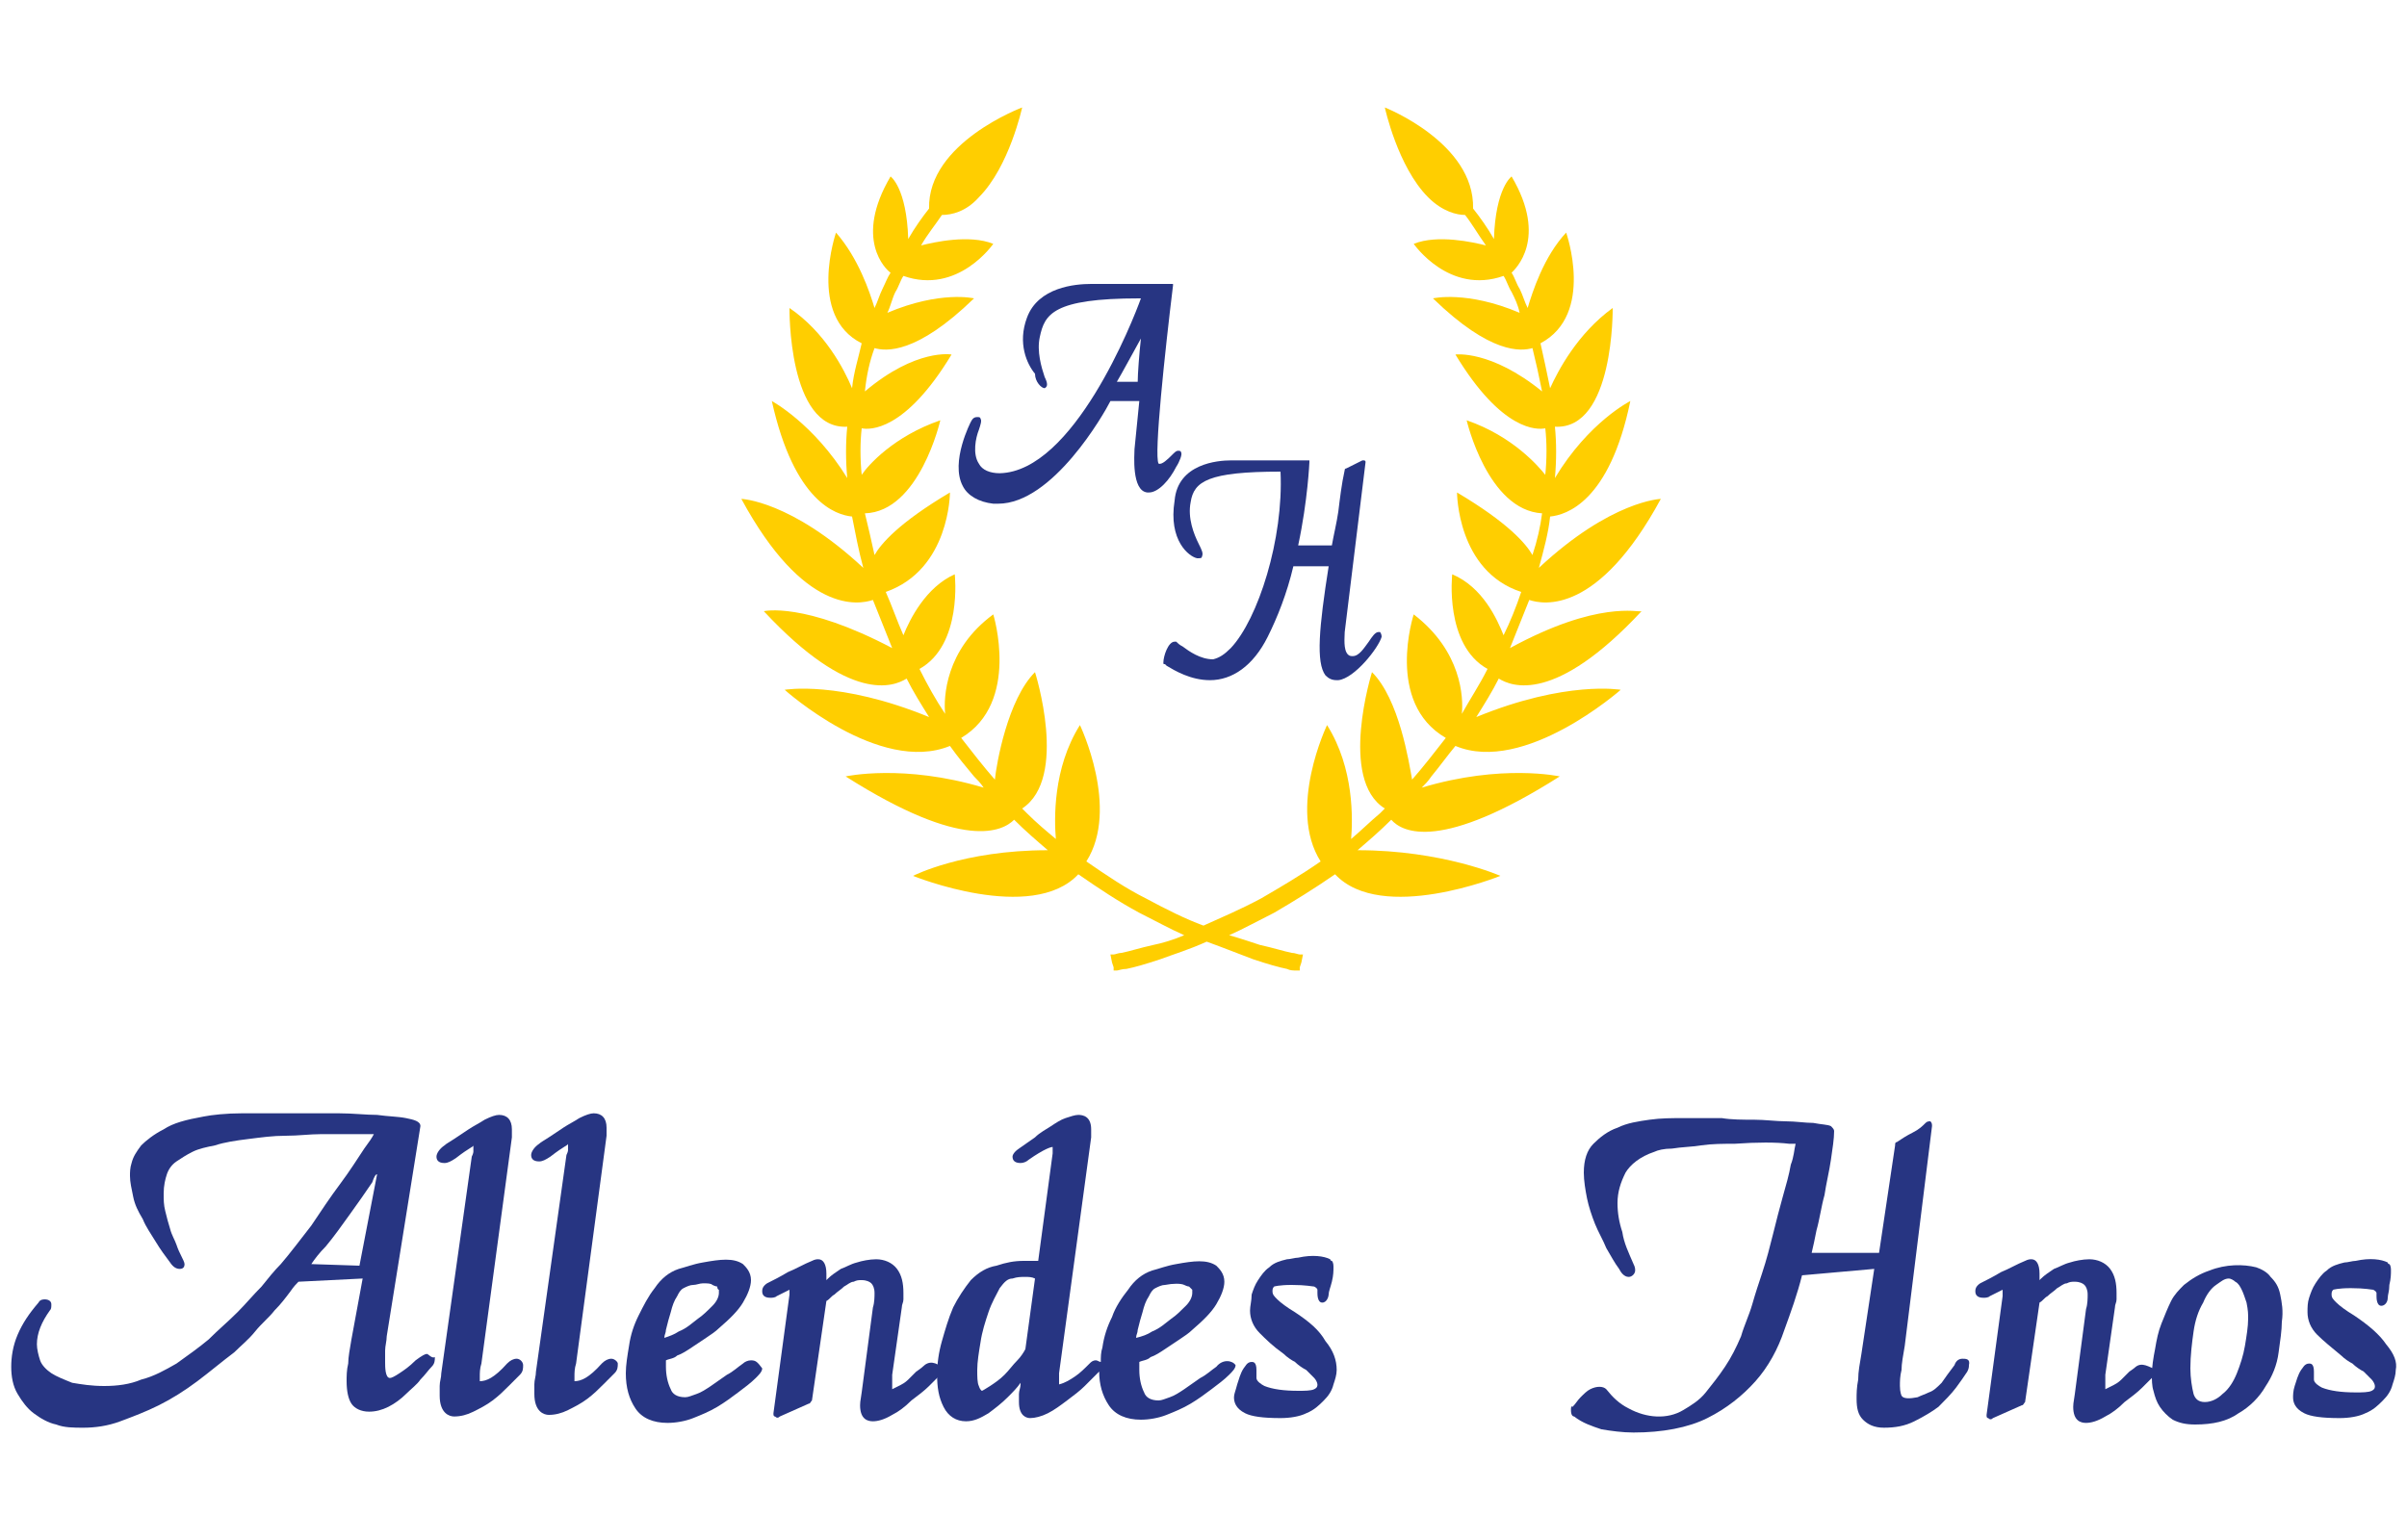
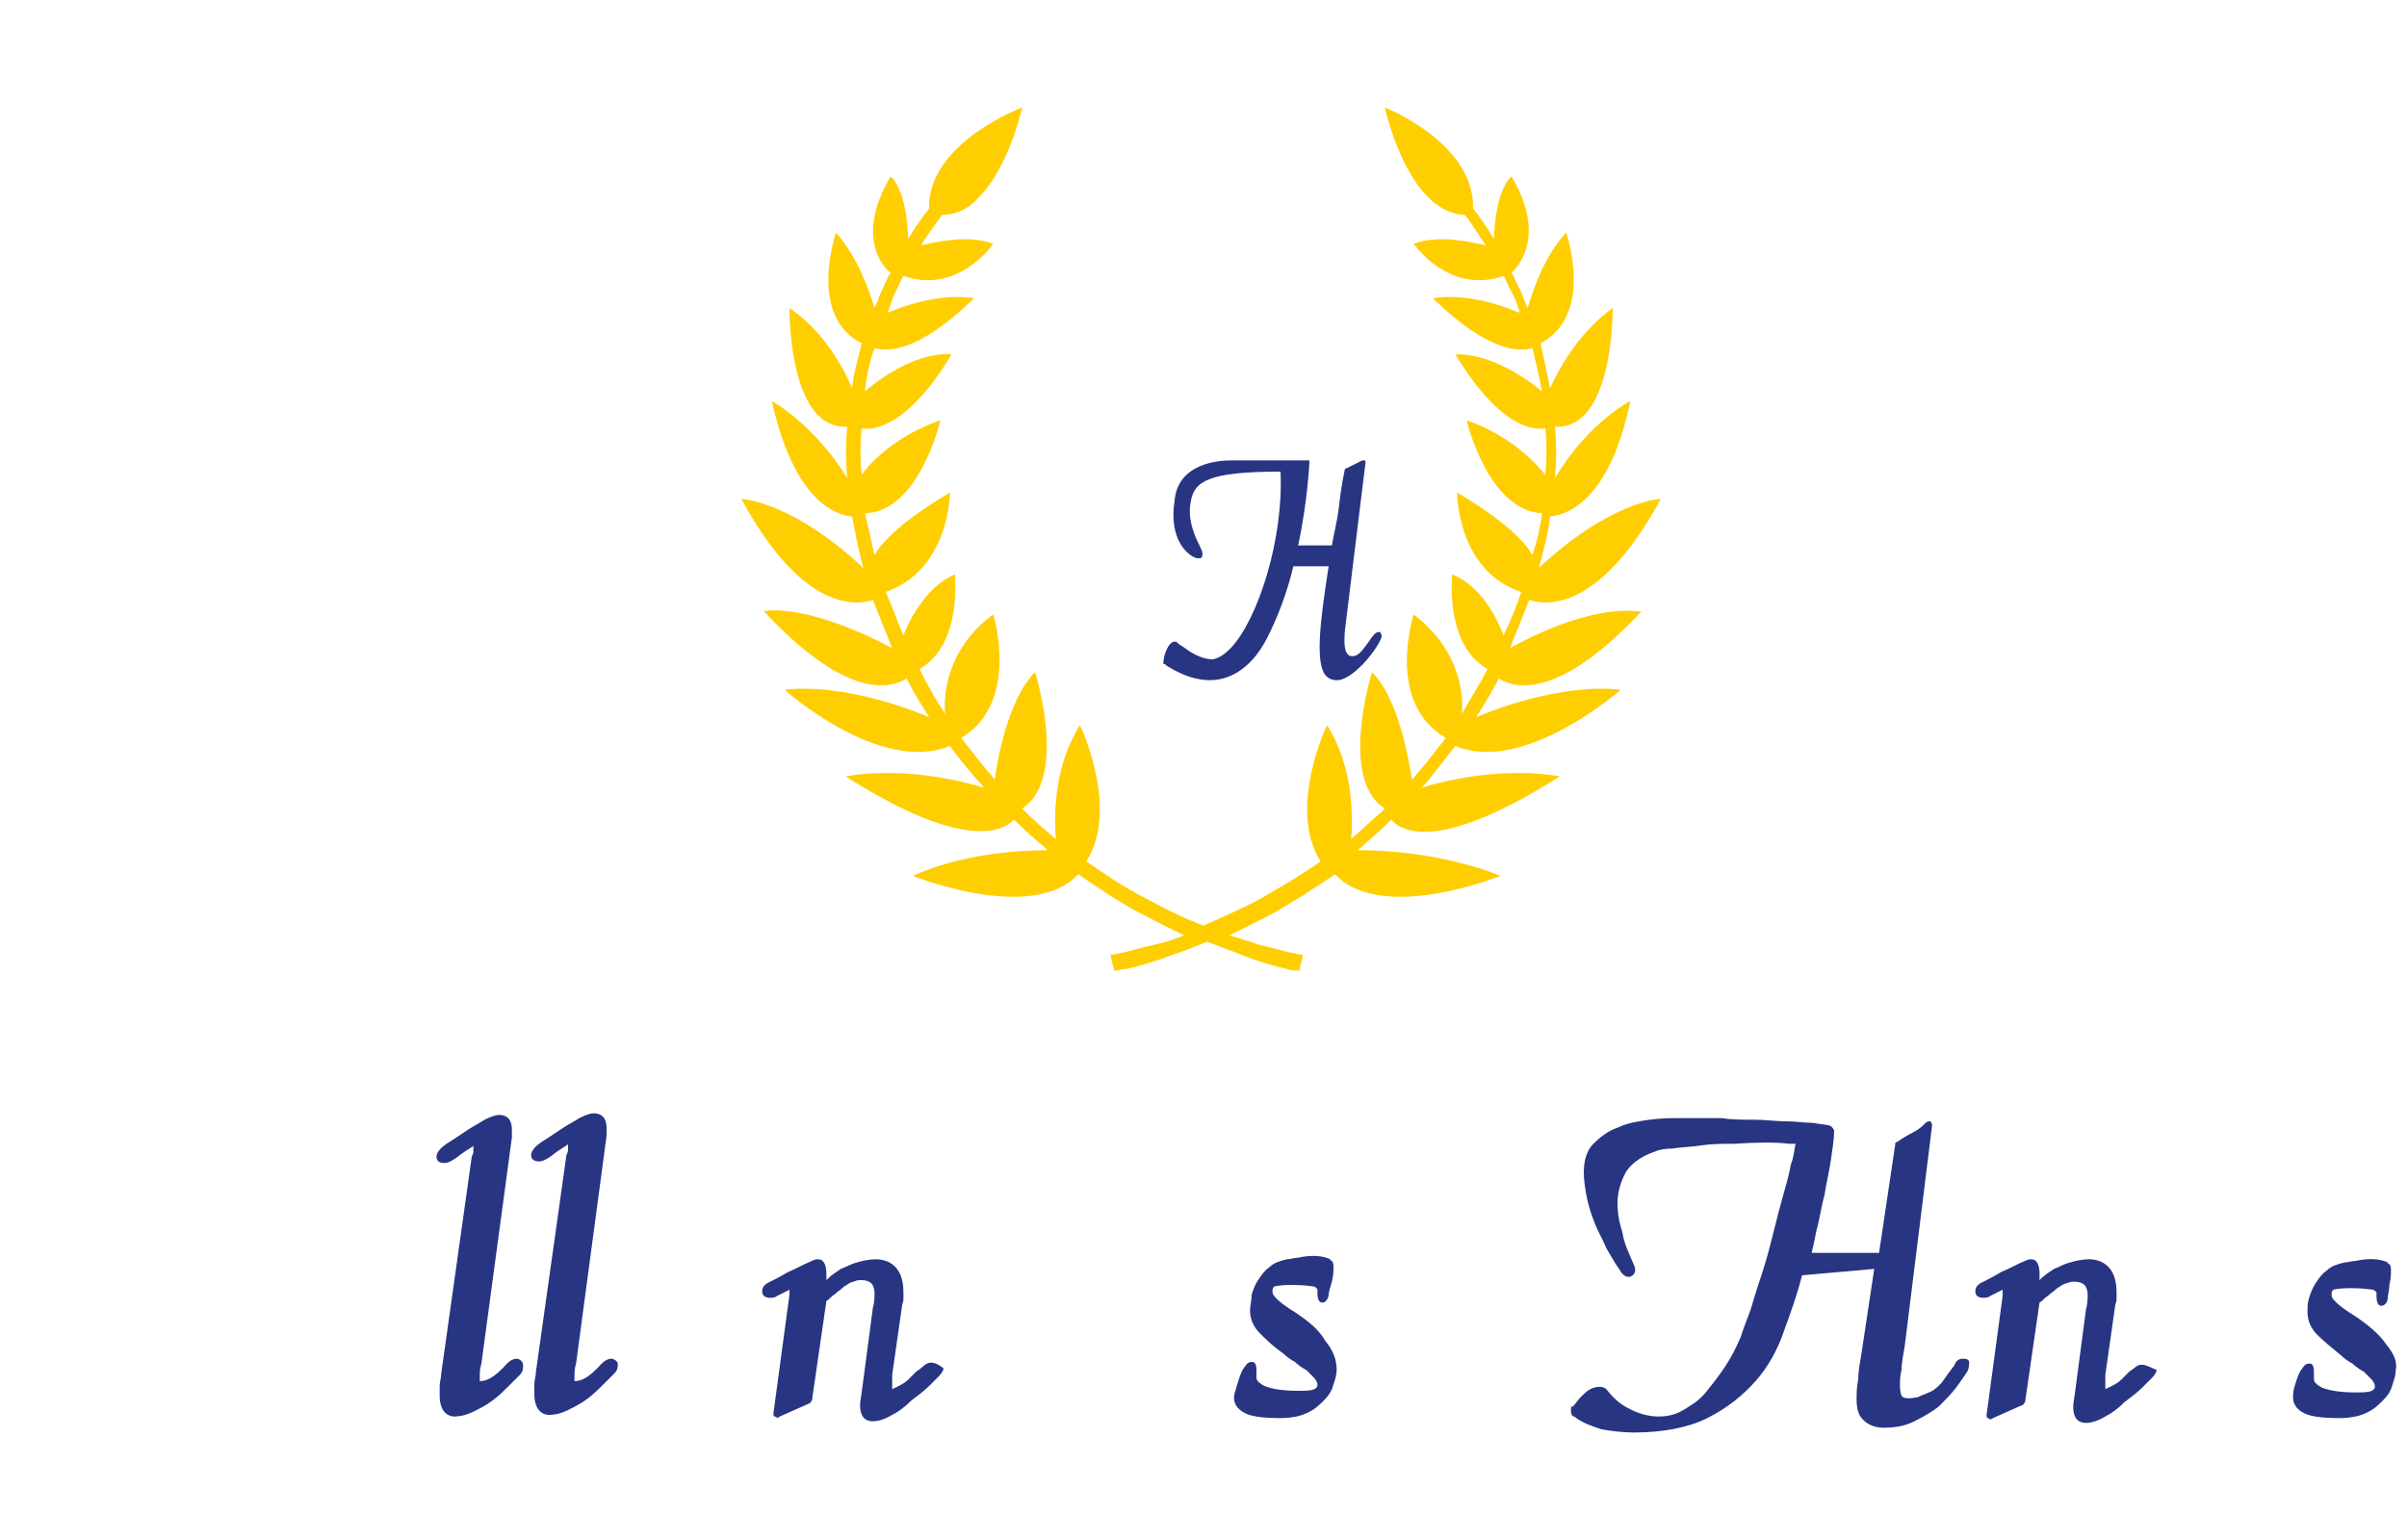
<svg xmlns="http://www.w3.org/2000/svg" version="1.2" id="Layer_1" x="0px" y="0px" viewBox="0 0 150 96" xml:space="preserve">
  <g>
    <g>
      <path fill="#273582" d="M122.3,84.7c-0.2,0-0.4,0.1-0.5,0.4c-0.3,0.4-0.6,0.8-0.8,1.1c-0.3,0.3-0.5,0.5-0.8,0.6 c-0.2,0.1-0.5,0.2-0.7,0.3c-0.5,0.1-0.9,0.1-1-0.1c0,0-0.1-0.2-0.1-0.6c0-0.3,0-0.6,0.1-1c0-0.4,0.1-0.9,0.2-1.5l1.7-13.7 c0-0.1,0-0.2-0.1-0.3c-0.1,0-0.2,0-0.3,0.1c-0.2,0.2-0.4,0.4-0.8,0.6s-0.7,0.4-1,0.6c-0.1,0-0.1,0.1-0.1,0.2l-1,6.7l-4.2,0 c0.1-0.4,0.2-0.9,0.3-1.4c0.2-0.7,0.3-1.5,0.5-2.2c0.1-0.7,0.3-1.5,0.4-2.2s0.2-1.3,0.2-1.8c0-0.1-0.1-0.2-0.2-0.3 c-0.2-0.1-0.6-0.1-1.1-0.2c-0.5,0-1.1-0.1-1.7-0.1s-1.3-0.1-2-0.1s-1.4,0-2-0.1c-0.6,0-1.1,0-1.6,0c-0.4,0-0.7,0-0.8,0 c-0.7,0-1.4,0-2.1,0.1s-1.4,0.2-2,0.5c-0.6,0.2-1.1,0.6-1.5,1s-0.6,1-0.6,1.8c0,0.5,0.1,1.1,0.2,1.6s0.3,1.1,0.5,1.6 s0.5,1,0.7,1.5c0.3,0.5,0.5,0.9,0.8,1.3c0.1,0.2,0.3,0.5,0.6,0.5c0.2,0,0.4-0.2,0.4-0.4c0-0.1,0-0.2-0.1-0.4 c-0.3-0.7-0.6-1.3-0.7-2c-0.2-0.6-0.3-1.2-0.3-1.8c0-0.7,0.2-1.3,0.5-1.9c0.3-0.5,0.9-1,1.8-1.3c0.2-0.1,0.6-0.2,1.1-0.2 c0.6-0.1,1.2-0.1,1.8-0.2c0.7-0.1,1.4-0.1,2.1-0.1c1.4-0.1,2.6-0.1,3.4,0c0.2,0,0.3,0,0.4,0c-0.1,0.4-0.1,0.8-0.3,1.3 c-0.1,0.6-0.3,1.3-0.5,2s-0.4,1.5-0.6,2.3s-0.4,1.6-0.7,2.5c-0.2,0.6-0.4,1.2-0.6,1.9s-0.5,1.3-0.7,2c-0.3,0.7-0.6,1.3-1,1.9 c-0.4,0.6-0.8,1.1-1.2,1.6c-0.4,0.5-0.9,0.8-1.4,1.1c-1,0.6-2.3,0.5-3.4-0.1c-0.6-0.3-1-0.7-1.4-1.2c-0.2-0.2-0.6-0.2-1,0 c-0.2,0.1-0.4,0.3-0.6,0.5s-0.3,0.4-0.5,0.6c-0.1-0.1-0.1,0.1-0.1,0.2c0,0.3,0.1,0.4,0.2,0.4c0.5,0.4,1.1,0.6,1.7,0.8 c0.6,0.1,1.3,0.2,2,0.2c1.8,0,3.4-0.3,4.6-0.9c1.2-0.6,2.2-1.4,3-2.3c0.8-0.9,1.4-2,1.8-3.2c0.4-1.1,0.8-2.2,1.1-3.4l4.5-0.4 l-0.8,5.3c-0.1,0.6-0.2,1.1-0.2,1.6c-0.1,0.5-0.1,0.9-0.1,1.2c0,0.6,0.1,1,0.4,1.3s0.7,0.5,1.3,0.5c0.7,0,1.3-0.1,1.9-0.4 s1.1-0.6,1.5-0.9c0.4-0.4,0.8-0.8,1.1-1.2c0.3-0.4,0.5-0.7,0.7-1c0.1-0.2,0.1-0.3,0.1-0.4C122.8,84.7,122.5,84.7,122.3,84.7z" />
      <path fill="#273582" d="M148.7,83.8L148.7,83.8c-0.4-0.6-1.1-1.2-2-1.8c-0.5-0.3-0.9-0.6-1.1-0.8c-0.2-0.2-0.3-0.3-0.3-0.5 c0-0.1,0-0.2,0.1-0.3c0,0,0.3-0.1,1.1-0.1c0.9,0,1.3,0.1,1.4,0.1c0.2,0.1,0.2,0.2,0.2,0.2v0.2c0,0.1,0,0.6,0.3,0.6 c0.2,0,0.4-0.2,0.4-0.5c0-0.2,0.1-0.4,0.1-0.8c0.1-0.4,0.1-0.7,0.1-0.9c0-0.1,0-0.3-0.1-0.4c0,0-0.1,0-0.1-0.1 c-0.4-0.2-1.1-0.3-2-0.1c-0.2,0-0.5,0.1-0.7,0.1c-0.4,0.1-0.8,0.2-1.1,0.5c-0.3,0.2-0.5,0.5-0.7,0.8s-0.3,0.6-0.4,0.9 c-0.1,0.3-0.1,0.6-0.1,0.9c0,0.5,0.2,1,0.6,1.4c0.4,0.4,0.9,0.8,1.5,1.3c0.2,0.2,0.5,0.4,0.7,0.5c0.2,0.2,0.5,0.4,0.7,0.5 c0.2,0.2,0.4,0.4,0.5,0.5s0.2,0.3,0.2,0.4c0,0.1,0,0.2-0.2,0.3s-0.6,0.1-1,0.1c-0.9,0-1.6-0.1-2.1-0.3c-0.2-0.1-0.5-0.3-0.5-0.5 c0-0.1,0-0.1,0-0.2c0-0.1,0-0.2,0-0.3c0-0.5-0.2-0.5-0.3-0.5c-0.3,0-0.4,0.3-0.5,0.4c-0.2,0.3-0.3,0.7-0.4,1 c-0.1,0.3-0.1,0.6-0.1,0.7c0,0.3,0.1,0.7,0.7,1c0.4,0.2,1.1,0.3,2.2,0.3c0.6,0,1.2-0.1,1.6-0.3c0.5-0.2,0.8-0.5,1.1-0.8 s0.5-0.6,0.6-1c0.1-0.3,0.2-0.6,0.2-0.9C149.4,84.9,149.2,84.4,148.7,83.8z" />
      <path fill="#273582" d="M133.1,85.2c0,0-0.1,0.1-0.4,0.3c-0.1,0.1-0.3,0.3-0.5,0.5s-0.4,0.3-0.6,0.4c-0.2,0.1-0.4,0.2-0.4,0.2 s0-0.1,0-0.3c0,0,0-0.1,0-0.2c0-0.1,0-0.2,0-0.4l0.6-4.2c0-0.2,0.1-0.3,0.1-0.5v-0.4c0-0.6-0.1-1.1-0.4-1.5 c-0.3-0.4-0.8-0.6-1.3-0.6c-0.4,0-0.9,0.1-1.2,0.2c-0.4,0.1-0.7,0.3-1,0.4c-0.3,0.2-0.6,0.4-0.8,0.6c0,0,0,0-0.1,0.1 c0-0.2,0-0.3,0-0.4c0-0.6-0.2-0.9-0.5-0.9c-0.1,0-0.2,0-0.4,0.1c-0.5,0.2-1,0.5-1.5,0.7c-0.5,0.3-0.9,0.5-1.3,0.7 c-0.3,0.2-0.3,0.4-0.3,0.5c0,0.2,0.1,0.4,0.5,0.4c0.1,0,0.3,0,0.4-0.1c0.6-0.3,0.8-0.4,0.8-0.4s0,0,0,0.1c0,0,0,0.1,0,0.3l-1,7.4 c0,0.1,0,0.2,0.1,0.2c0.1,0.1,0.2,0.1,0.3,0l1.8-0.8c0.1,0,0.1-0.1,0.2-0.2l0.9-6.2c0.2-0.1,0.3-0.3,0.5-0.4 c0.2-0.2,0.4-0.3,0.6-0.5c0.2-0.1,0.4-0.3,0.6-0.3c0.2-0.1,0.3-0.1,0.5-0.1c0.3,0,0.5,0.1,0.6,0.2c0.1,0.1,0.2,0.3,0.2,0.6 c0,0.2,0,0.6-0.1,0.9l-0.7,5.3c-0.1,0.6-0.1,0.7-0.1,0.8c0,0.9,0.5,1,0.8,1s0.7-0.1,1.2-0.4c0.4-0.2,0.8-0.5,1.2-0.9 c0.4-0.3,0.8-0.6,1.1-0.9s0.5-0.5,0.6-0.6c0.2-0.2,0.3-0.4,0.3-0.5C133.9,85.2,133.5,84.9,133.1,85.2z" />
-       <path fill="#273582" d="M142.1,80.7c-0.1-0.5-0.3-0.8-0.6-1.1c-0.2-0.3-0.6-0.5-0.9-0.6c-0.8-0.2-1.9-0.2-2.9,0.2 c-0.6,0.2-1.1,0.5-1.6,0.9c-0.3,0.3-0.6,0.6-0.8,1s-0.4,0.9-0.6,1.4c-0.2,0.5-0.3,1-0.4,1.6c-0.1,0.5-0.2,1.1-0.2,1.6 c0,0.3,0,0.7,0.1,1c0.1,0.4,0.2,0.7,0.4,1s0.5,0.6,0.8,0.8c0.4,0.2,0.8,0.3,1.4,0.3c1.1,0,2-0.2,2.7-0.7c0.7-0.4,1.3-1,1.7-1.7 c0.4-0.6,0.7-1.3,0.8-2.1c0.1-0.7,0.2-1.4,0.2-1.9C142.3,81.7,142.2,81.2,142.1,80.7L142.1,80.7z M140.1,82.2 c0,0.5-0.1,1.1-0.2,1.7c-0.1,0.6-0.3,1.2-0.5,1.7s-0.5,1-0.9,1.3c-0.3,0.3-0.7,0.5-1.1,0.5c-0.4,0-0.6-0.2-0.7-0.5 c-0.1-0.4-0.2-1-0.2-1.6c0-0.8,0.1-1.6,0.2-2.3c0.1-0.7,0.3-1.3,0.6-1.8c0.2-0.5,0.5-0.9,0.8-1.1s0.5-0.4,0.8-0.4 c0.1,0,0.3,0.1,0.4,0.2c0.2,0.1,0.3,0.3,0.4,0.5c0.1,0.2,0.2,0.5,0.3,0.8C140.1,81.7,140.1,81.9,140.1,82.2z" />
      <path fill="#273582" d="M32.2,84.7c-0.2,0-0.4,0.1-0.6,0.3c-0.8,0.9-1.3,1.1-1.7,1.1c0-0.1,0-0.2,0-0.3c0-0.2,0-0.5,0.1-0.8 l1.9-14.1v-0.3c0-0.1,0-0.2,0-0.2c0-0.6-0.3-0.9-0.8-0.9c-0.2,0-0.5,0.1-0.9,0.3c-0.3,0.2-0.7,0.4-1,0.6s-0.6,0.4-0.9,0.6 s-0.5,0.3-0.6,0.4c-0.3,0.2-0.5,0.5-0.5,0.7s0.1,0.4,0.5,0.4c0.2,0,0.4-0.1,0.7-0.3c0.9-0.7,1.1-0.7,1.1-0.8c0,0,0,0,0,0.2v0.2 c0,0,0,0.1-0.1,0.3l-1.9,13.5c0,0.3-0.1,0.5-0.1,0.8c0,0.2,0,0.4,0,0.6c0,1.1,0.6,1.3,0.9,1.3c0.4,0,0.8-0.1,1.2-0.3 c0.4-0.2,0.8-0.4,1.2-0.7c0.4-0.3,0.7-0.6,1-0.9c0.3-0.3,0.5-0.5,0.7-0.7s0.2-0.4,0.2-0.6C32.6,84.9,32.4,84.7,32.2,84.7z" />
-       <path fill="#273582" d="M26.6,84.4c-0.1,0-0.3,0.1-0.7,0.4c-0.4,0.4-0.7,0.6-1,0.8s-0.5,0.3-0.6,0.3c-0.3,0-0.3-0.7-0.3-1 c0-0.2,0-0.4,0-0.7s0.1-0.6,0.1-0.9l2.1-13.1c0-0.3-0.4-0.4-0.9-0.5s-1.1-0.1-1.8-0.2c-0.7,0-1.5-0.1-2.4-0.1c-2.1,0-4.2,0-6,0 c-1,0-1.9,0.1-2.4,0.2c-1.1,0.2-1.9,0.4-2.5,0.8c-0.6,0.3-1.1,0.7-1.4,1c-0.3,0.4-0.5,0.7-0.6,1.1c-0.1,0.3-0.1,0.6-0.1,0.8 c0,0.4,0.1,0.8,0.2,1.3c0.1,0.5,0.3,0.9,0.6,1.4c0.2,0.5,0.5,0.9,0.8,1.4s0.6,0.9,0.9,1.3c0.2,0.3,0.4,0.4,0.6,0.4 c0.2,0,0.3-0.1,0.3-0.3c0-0.1-0.1-0.3-0.2-0.5c-0.1-0.2-0.2-0.4-0.3-0.7s-0.3-0.6-0.4-1c-0.1-0.3-0.2-0.7-0.3-1.1 c-0.1-0.4-0.1-0.7-0.1-1.1c0-0.5,0.1-0.9,0.2-1.2c0.1-0.3,0.3-0.6,0.6-0.8s0.6-0.4,1-0.6s0.9-0.3,1.4-0.4c0.6-0.2,1.3-0.3,2.1-0.4 c0.8-0.1,1.5-0.2,2.3-0.2s1.5-0.1,2.2-0.1c1.4,0,2.6,0,3.1,0c0.1,0,0.1,0,0.2,0c-0.1,0.2-0.3,0.5-0.6,0.9 c-0.4,0.6-0.9,1.4-1.5,2.2s-1.2,1.7-1.8,2.6c-0.7,0.9-1.3,1.7-1.9,2.4c-0.4,0.4-0.8,0.9-1.2,1.4c-0.5,0.5-1,1.1-1.5,1.6 c-0.6,0.6-1.2,1.1-1.8,1.7c-0.6,0.5-1.3,1-2,1.5c-0.7,0.4-1.4,0.8-2.2,1c-0.7,0.3-1.5,0.4-2.3,0.4s-1.4-0.1-2-0.2 c-0.5-0.2-1-0.4-1.3-0.6s-0.6-0.5-0.7-0.8s-0.2-0.7-0.2-1c0-0.7,0.3-1.4,0.8-2.1c0.1-0.1,0.1-0.2,0.1-0.4S3,81,2.8,81 c-0.1,0-0.3,0-0.4,0.2c-0.6,0.7-1,1.3-1.3,2s-0.4,1.4-0.4,2s0.1,1.2,0.4,1.7s0.6,0.9,1,1.2s0.9,0.6,1.4,0.7C4,89,4.6,89,5.2,89 c0.7,0,1.5-0.1,2.3-0.4s1.6-0.6,2.4-1c0.8-0.4,1.6-0.9,2.4-1.5c0.8-0.6,1.5-1.2,2.3-1.8c0.4-0.4,0.9-0.8,1.3-1.3 c0.4-0.5,0.9-0.9,1.2-1.3c0.4-0.4,0.7-0.8,1-1.2c0.2-0.3,0.4-0.5,0.5-0.6l4-0.2l-0.7,3.8c-0.1,0.6-0.2,1.1-0.2,1.5 c-0.1,0.4-0.1,0.8-0.1,1.1c0,0.6,0.1,1.1,0.3,1.4c0.2,0.3,0.6,0.5,1.1,0.5c0.4,0,0.8-0.1,1.2-0.3c0.4-0.2,0.8-0.5,1.1-0.8 c0.3-0.3,0.7-0.6,0.9-0.9c0.3-0.3,0.5-0.6,0.7-0.8s0.2-0.4,0.2-0.6C26.9,84.7,26.7,84.4,26.6,84.4z M23.5,73.2l-1.1,5.7l-3-0.1 c0.2-0.3,0.5-0.7,0.9-1.1c0.5-0.6,1-1.3,1.5-2s1-1.4,1.4-2C23.3,73.4,23.4,73.2,23.5,73.2z" />
      <path fill="#273582" d="M38.1,84.7c-0.2,0-0.4,0.1-0.6,0.3c-0.8,0.9-1.3,1.1-1.7,1.1c0-0.1,0-0.2,0-0.3c0-0.2,0-0.5,0.1-0.8 l1.9-14.2c0-0.1,0-0.3,0-0.3c0-0.1,0-0.2,0-0.2c0-0.6-0.3-0.9-0.8-0.9c-0.2,0-0.5,0.1-0.9,0.3c-0.3,0.2-0.7,0.4-1,0.6 s-0.6,0.4-0.9,0.6c-0.3,0.2-0.5,0.3-0.6,0.4c-0.3,0.2-0.5,0.5-0.5,0.7s0.1,0.4,0.5,0.4c0.2,0,0.4-0.1,0.7-0.3 c0.9-0.7,1.1-0.7,1.1-0.8c0,0,0,0,0,0.2v0.2c0,0,0,0.1-0.1,0.3l-1.9,13.5c0,0.3-0.1,0.5-0.1,0.8c0,0.2,0,0.4,0,0.6 c0,1.1,0.6,1.3,0.9,1.3c0.4,0,0.8-0.1,1.2-0.3s0.8-0.4,1.2-0.7s0.7-0.6,1-0.9s0.5-0.5,0.7-0.7s0.2-0.4,0.2-0.6 C38.5,84.9,38.3,84.7,38.1,84.7z" />
      <path fill="#273582" d="M80.7,81.8c-0.5-0.3-0.9-0.6-1.1-0.8s-0.3-0.3-0.3-0.5c0-0.1,0-0.2,0.1-0.3c0,0,0.3-0.1,1.1-0.1 c0.9,0,1.3,0.1,1.4,0.1c0.2,0.1,0.2,0.2,0.2,0.2v0.2c0,0.1,0,0.6,0.3,0.6s0.4-0.4,0.4-0.5c0-0.2,0.1-0.4,0.2-0.8 c0.1-0.4,0.1-0.7,0.1-0.9c0-0.1,0-0.3-0.1-0.4c0,0-0.1,0-0.1-0.1c-0.4-0.2-1.1-0.3-2-0.1c-0.2,0-0.5,0.1-0.7,0.1 c-0.4,0.1-0.8,0.2-1.1,0.5c-0.3,0.2-0.5,0.5-0.7,0.8s-0.3,0.6-0.4,0.9c0,0.4-0.1,0.7-0.1,1c0,0.5,0.2,1,0.6,1.4s0.8,0.8,1.5,1.3 c0.2,0.2,0.5,0.4,0.7,0.5c0.2,0.2,0.5,0.4,0.7,0.5c0.2,0.2,0.4,0.4,0.5,0.5s0.2,0.3,0.2,0.4c0,0.1,0,0.2-0.2,0.3s-0.6,0.1-1,0.1 c-0.9,0-1.6-0.1-2.1-0.3c-0.2-0.1-0.5-0.3-0.5-0.5c0-0.1,0-0.1,0-0.2c0-0.1,0-0.2,0-0.3c0-0.5-0.2-0.5-0.3-0.5 c-0.3,0-0.4,0.3-0.5,0.4c-0.2,0.3-0.3,0.7-0.4,1c-0.1,0.4-0.2,0.6-0.2,0.8c0,0.3,0.1,0.7,0.7,1c0.4,0.2,1.1,0.3,2.2,0.3 c0.6,0,1.2-0.1,1.6-0.3c0.5-0.2,0.8-0.5,1.1-0.8c0.3-0.3,0.5-0.6,0.6-1c0.1-0.3,0.2-0.6,0.2-0.9c0-0.6-0.2-1.2-0.7-1.8 C82.2,82.9,81.6,82.4,80.7,81.8z" />
      <path fill="#273582" d="M57.5,85.2c0,0-0.1,0.1-0.4,0.3c-0.1,0.1-0.3,0.3-0.5,0.5s-0.4,0.3-0.6,0.4c-0.2,0.1-0.4,0.2-0.4,0.2 s0-0.1,0-0.3c0,0,0-0.1,0-0.2c0-0.1,0-0.2,0-0.4l0.6-4.2c0-0.2,0.1-0.3,0.1-0.5v-0.4c0-0.6-0.1-1.1-0.4-1.5 c-0.3-0.4-0.8-0.6-1.3-0.6c-0.4,0-0.9,0.1-1.2,0.2c-0.4,0.1-0.7,0.3-1,0.4c-0.3,0.2-0.6,0.4-0.8,0.6c0,0,0,0-0.1,0.1 c0-0.2,0-0.3,0-0.4c0-0.6-0.2-0.9-0.5-0.9c-0.1,0-0.2,0-0.4,0.1c-0.5,0.2-1,0.5-1.5,0.7c-0.5,0.3-0.9,0.5-1.3,0.7 c-0.3,0.2-0.3,0.4-0.3,0.5c0,0.2,0.1,0.4,0.5,0.4c0.1,0,0.3,0,0.4-0.1c0.6-0.3,0.8-0.4,0.8-0.4s0,0,0,0.1c0,0,0,0.1,0,0.2l-1,7.4 c0,0.1,0,0.2,0.1,0.2c0.1,0.1,0.2,0.1,0.3,0l1.8-0.8c0.1,0,0.1-0.1,0.2-0.2l0.9-6.2c0.2-0.1,0.3-0.3,0.5-0.4 c0.2-0.2,0.4-0.3,0.6-0.5c0.2-0.1,0.4-0.3,0.6-0.3c0.2-0.1,0.3-0.1,0.5-0.1c0.3,0,0.5,0.1,0.6,0.2c0.1,0.1,0.2,0.3,0.2,0.6 c0,0.2,0,0.6-0.1,0.9l-0.7,5.3c-0.1,0.6-0.1,0.7-0.1,0.8c0,0.9,0.5,1,0.8,1s0.7-0.1,1.2-0.4c0.4-0.2,0.8-0.5,1.2-0.9 c0.4-0.3,0.8-0.6,1.1-0.9s0.5-0.5,0.6-0.6c0.2-0.2,0.3-0.4,0.3-0.5C58.3,84.9,57.9,84.8,57.5,85.2z" />
-       <path fill="#273582" d="M46.8,84.8c-0.2,0-0.4,0.1-0.5,0.2c-0.3,0.2-0.6,0.5-1,0.7c-0.3,0.2-0.7,0.5-1,0.7s-0.6,0.4-0.9,0.5 c-0.3,0.1-0.5,0.2-0.7,0.2c-0.5,0-0.8-0.2-0.9-0.5c-0.2-0.4-0.3-0.9-0.3-1.4v-0.3v-0.1c0.2-0.1,0.5-0.1,0.7-0.3 c0.3-0.1,0.6-0.3,0.9-0.5c0.3-0.2,0.6-0.4,0.9-0.6c0.3-0.2,0.6-0.4,0.8-0.6c0.7-0.6,1.2-1.1,1.5-1.6s0.5-1,0.5-1.4 c0-0.5-0.3-0.8-0.5-1c-0.6-0.4-1.4-0.3-2.5-0.1c-0.6,0.1-1.1,0.3-1.5,0.4c-0.6,0.2-1.1,0.6-1.5,1.2c-0.4,0.5-0.7,1.1-1,1.7 c-0.3,0.6-0.5,1.2-0.6,1.9c-0.1,0.6-0.2,1.2-0.2,1.7c0,0.9,0.2,1.6,0.6,2.2c0.4,0.6,1.1,0.9,2,0.9c0.5,0,1.1-0.1,1.6-0.3 s1-0.4,1.5-0.7s0.9-0.6,1.3-0.9c0.4-0.3,0.8-0.6,1.1-0.9c0.2-0.2,0.4-0.4,0.4-0.6C47.2,84.9,47.1,84.8,46.8,84.8z M44.8,80.4 c0,0.1,0,0.1,0,0.2c0,0.2-0.1,0.5-0.4,0.8c-0.3,0.3-0.6,0.6-0.9,0.8c-0.4,0.3-0.7,0.6-1.2,0.8c-0.3,0.2-0.6,0.3-0.9,0.4 c0-0.2,0.1-0.3,0.1-0.5l0,0c0.1-0.4,0.2-0.8,0.3-1.1c0.1-0.4,0.2-0.7,0.4-1c0.1-0.2,0.2-0.4,0.4-0.5s0.4-0.2,0.6-0.2 c0.2,0,0.4-0.1,0.6-0.1c0.3,0,0.5,0,0.6,0.1c0.2,0.1,0.3,0.1,0.3,0.1C44.7,80.4,44.8,80.4,44.8,80.4z" />
-       <path fill="#273582" d="M75.8,85.2c-0.3,0.2-0.6,0.5-1,0.7c-0.3,0.2-0.7,0.5-1,0.7s-0.6,0.4-0.9,0.5s-0.5,0.2-0.7,0.2 c-0.5,0-0.8-0.2-0.9-0.5c-0.2-0.4-0.3-0.9-0.3-1.4V85v-0.1c0.2-0.1,0.5-0.1,0.7-0.3c0.3-0.1,0.6-0.3,0.9-0.5s0.6-0.4,0.9-0.6 s0.6-0.4,0.8-0.6c0.7-0.6,1.2-1.1,1.5-1.6s0.5-1,0.5-1.4c0-0.5-0.3-0.8-0.5-1c-0.6-0.4-1.4-0.3-2.5-0.1c-0.6,0.1-1.1,0.3-1.5,0.4 c-0.6,0.2-1.1,0.6-1.5,1.2c-0.4,0.5-0.8,1.1-1,1.7c-0.3,0.6-0.5,1.2-0.6,1.9c-0.1,0.3-0.1,0.6-0.1,0.9c-0.1,0-0.2-0.1-0.3-0.1 c-0.2,0-0.3,0.1-0.4,0.2c-0.3,0.3-0.6,0.6-0.9,0.8s-0.6,0.4-1,0.5c0,0,0-0.1,0-0.2v-0.2c0-0.1,0-0.2,0-0.3l2-14.7 c0-0.1,0-0.2,0-0.3v-0.2c0-0.8-0.5-0.9-0.8-0.9c-0.2,0-0.5,0.1-0.8,0.2c-0.3,0.1-0.6,0.3-0.9,0.5s-0.7,0.4-1,0.7 c-0.3,0.2-0.7,0.5-1,0.7s-0.4,0.4-0.4,0.5c0,0.2,0.1,0.4,0.5,0.4c0.2,0,0.4-0.1,0.5-0.2c1-0.7,1.4-0.8,1.5-0.8v0.2 c0,0,0,0.1,0,0.2l-0.9,6.7c-0.2,0-0.5,0-0.9,0c-0.6,0-1.1,0.1-1.7,0.3c-0.6,0.1-1.1,0.4-1.6,0.9c-0.4,0.5-0.8,1.1-1.1,1.7 c-0.3,0.7-0.5,1.4-0.7,2.1s-0.3,1.4-0.3,2.1c0,0.8,0.1,1.4,0.4,2c0.3,0.6,0.8,0.9,1.4,0.9c0.5,0,0.9-0.2,1.4-0.5 c0.4-0.3,0.8-0.6,1.2-1c0.3-0.3,0.6-0.6,0.8-0.9v0.1c0,0.2-0.1,0.4-0.1,0.6s0,0.4,0,0.5c0,0.9,0.5,1,0.7,1c0.3,0,0.7-0.1,1.1-0.3 s0.8-0.5,1.2-0.8c0.4-0.3,0.8-0.6,1.1-0.9c0.3-0.3,0.6-0.6,0.9-0.9c0,0.8,0.2,1.5,0.6,2.1s1.1,0.9,2,0.9c0.5,0,1.1-0.1,1.6-0.3 s1-0.4,1.5-0.7s0.9-0.6,1.3-0.9s0.8-0.6,1.1-0.9c0.2-0.2,0.4-0.4,0.4-0.6C76.8,84.8,76.2,84.7,75.8,85.2z M74.3,80.4 c0,0.1,0,0.1,0,0.2c0,0.2-0.1,0.5-0.4,0.8S73.3,82,73,82.2c-0.4,0.3-0.7,0.6-1.2,0.8c-0.3,0.2-0.6,0.3-1,0.4 c0-0.2,0.1-0.3,0.1-0.5c0.1-0.4,0.2-0.8,0.3-1.1c0.1-0.4,0.2-0.7,0.4-1c0.1-0.2,0.2-0.4,0.4-0.5c0.2-0.1,0.4-0.2,0.6-0.2 c0.5-0.1,1-0.1,1.2,0s0.3,0.1,0.3,0.1C74.3,80.4,74.3,80.4,74.3,80.4z M61.7,86.4c-0.3,0.2-0.5,0.3-0.5,0.3s-0.1,0-0.2-0.3 c-0.1-0.2-0.1-0.6-0.1-1c0-0.5,0.1-1.1,0.2-1.7c0.1-0.7,0.3-1.3,0.5-1.9c0.2-0.6,0.5-1.1,0.7-1.5c0.3-0.4,0.5-0.6,0.8-0.6 c0.3-0.1,0.5-0.1,0.8-0.1c0.2,0,0.4,0,0.6,0.1l-0.6,4.4c-0.1,0.2-0.3,0.5-0.5,0.7c-0.3,0.3-0.5,0.6-0.8,0.9S62,86.2,61.7,86.4z" />
    </g>
    <g>
      <g>
        <path fill="#FFCE00" d="M94.1,40.4c0.4-1,0.8-2,1.2-3c0.9,0.3,4.3,0.9,8.2-6.3c0,0-3.1,0.1-7.6,4.3l0,0c0.3-1.1,0.6-2.2,0.7-3.2 c1-0.1,3.7-0.9,5-7.2c0,0-2.6,1.3-4.7,4.8c0.1-1.1,0.1-2.2,0-3.2c3.7,0.2,3.6-7.4,3.6-7.4c-2.2,1.6-3.4,3.9-3.9,5 c-0.2-1-0.4-1.9-0.6-2.8c3.4-1.8,1.6-6.9,1.6-6.9c-1.4,1.5-2.1,3.7-2.4,4.7c-0.2-0.4-0.3-0.8-0.5-1.2c-0.2-0.3-0.3-0.7-0.5-1 c0.2-0.2,2.3-2.1,0-6c0,0-1,0.7-1.1,3.9c-0.4-0.7-0.9-1.4-1.3-1.9c0.1-4.1-5.5-6.3-5.5-6.3s0.8,3.7,2.7,5.6 c0.9,0.9,1.8,1.1,2.3,1.1c0.4,0.5,0.8,1.2,1.3,1.9c-0.8-0.2-3-0.7-4.5-0.1c0,0,2.2,3.2,5.6,2c0.2,0.3,0.3,0.7,0.5,1 c0.2,0.4,0.4,0.8,0.5,1.3c-3.3-1.4-5.4-0.9-5.4-0.9c3.6,3.5,5.5,3.3,6.2,3.1c0.2,0.8,0.4,1.7,0.6,2.7c-3.2-2.6-5.4-2.3-5.4-2.3 c2.9,4.8,5.1,4.7,5.6,4.6c0.1,0.9,0.1,1.9,0,2.9c-0.4-0.5-2-2.4-4.9-3.4c0,0,1.3,5.6,4.7,5.8c-0.1,0.8-0.3,1.7-0.6,2.6 c-0.4-0.7-1.5-2-4.7-3.9c0,0,0,4.9,4,6.2c-0.3,0.9-0.7,1.9-1.1,2.7c-0.4-1-1.3-3-3.2-3.8c0,0-0.5,4.4,2.2,5.9 c-0.5,1-1.1,1.9-1.6,2.8c0.1-1,0-3.9-3-6.2c0,0-1.8,5.5,2,7.7c-0.7,0.9-1.4,1.8-2.1,2.6c-0.2-1.1-0.8-5-2.5-6.7 c0,0-2.1,6.7,0.8,8.5c-0.1,0.1-0.2,0.2-0.3,0.3c-0.6,0.5-1.2,1.1-1.8,1.6c0.1-1.2,0.2-4.4-1.5-7.1c0,0-2.5,5.2-0.4,8.5 c-1.3,0.9-2.5,1.6-3.7,2.3c-1.3,0.7-2.5,1.2-3.6,1.7c-1.1-0.4-2.3-1-3.6-1.7c-1.2-0.6-2.4-1.4-3.7-2.3c2.1-3.3-0.4-8.5-0.4-8.5 c-1.7,2.7-1.6,5.9-1.5,7.1c-0.6-0.5-1.2-1-1.8-1.6c-0.1-0.1-0.2-0.2-0.3-0.3c2.9-1.9,0.8-8.5,0.8-8.5c-1.7,1.7-2.4,5.7-2.5,6.7 c-0.7-0.8-1.4-1.7-2.1-2.6c3.7-2.2,2-7.7,2-7.7c-3,2.2-3.1,5.2-3,6.2c-0.6-0.9-1.1-1.8-1.6-2.8c2.7-1.5,2.2-5.9,2.2-5.9 c-1.8,0.8-2.8,2.8-3.2,3.8c-0.4-0.9-0.7-1.8-1.1-2.7c4-1.4,4-6.2,4-6.2c-3.2,1.9-4.3,3.2-4.7,3.9c-0.2-0.9-0.4-1.8-0.6-2.6 c3.4-0.1,4.7-5.8,4.7-5.8c-2.9,1-4.5,2.8-4.9,3.4c-0.1-1-0.1-2,0-2.9c0.5,0.1,2.7,0.2,5.6-4.6c0,0-2.2-0.4-5.4,2.3 c0.1-1,0.3-1.9,0.6-2.7c0.7,0.2,2.6,0.4,6.2-3.1c0,0-2.1-0.5-5.4,0.9c0.2-0.4,0.3-0.9,0.5-1.3c0.2-0.3,0.3-0.7,0.5-1 c3.4,1.2,5.6-2,5.6-2c-1.5-0.6-3.7-0.1-4.5,0.1c0.4-0.7,0.9-1.3,1.3-1.9c0.6,0,1.5-0.2,2.3-1.1c1.9-1.9,2.7-5.6,2.7-5.6 s-5.9,2.2-5.8,6.3c-0.4,0.5-0.9,1.2-1.3,1.9c-0.1-3.2-1.1-3.9-1.1-3.9c-2.3,3.9-0.3,5.8,0,6c-0.2,0.3-0.3,0.6-0.5,1 s-0.3,0.8-0.5,1.2c-0.3-1-1-3.1-2.4-4.7c0,0-1.8,5.2,1.6,6.9c-0.2,0.9-0.5,1.8-0.6,2.8c-0.5-1.2-1.7-3.5-3.9-5 c0,0-0.1,7.6,3.6,7.4c-0.1,1-0.1,2.1,0,3.2c-2.1-3.4-4.7-4.8-4.7-4.8c1.4,6.3,4,7.1,5,7.2c0.2,1,0.4,2.1,0.7,3.2l0,0 c-4.5-4.2-7.6-4.3-7.6-4.3c3.9,7.2,7.3,6.6,8.2,6.3c0.4,1,0.8,2,1.2,3c-5.5-2.9-8-2.3-8-2.3c5.4,5.8,8.1,4.7,8.9,4.2 c0.4,0.8,0.9,1.6,1.4,2.4c-5.6-2.3-9-1.7-9-1.7s5.9,5.3,10.3,3.5c0.5,0.7,1,1.3,1.5,1.9c0.2,0.2,0.4,0.4,0.6,0.7 c-5-1.5-8.6-0.7-8.6-0.7c7.4,4.7,9.8,3.4,10.5,2.7c0.7,0.7,1.4,1.3,2.1,1.9c-5.3,0-8.4,1.6-8.4,1.6s7.4,3,10.3-0.1 c1.3,0.9,2.5,1.7,3.8,2.4c1,0.5,1.9,1,2.8,1.4c-0.7,0.3-1.4,0.5-1.9,0.6c-0.9,0.2-1.5,0.4-2,0.5c-0.2,0-0.4,0.1-0.5,0.1 s-0.2,0-0.2,0l0.1,0.5l0.1,0.3l0,0v0.2c0,0,0.1,0,0.2,0s0.3-0.1,0.6-0.1c0.5-0.1,1.2-0.3,2.1-0.6c0.8-0.3,1.8-0.6,2.9-1.1 c1.1,0.4,2.1,0.8,2.9,1.1c0.9,0.3,1.6,0.5,2.1,0.6c0.2,0.1,0.4,0.1,0.6,0.1c0.1,0,0.2,0,0.2,0v-0.2l0,0l0.1-0.3l0.1-0.5 c0,0-0.1,0-0.2,0s-0.3-0.1-0.5-0.1c-0.5-0.1-1.1-0.3-2-0.5c-0.6-0.2-1.2-0.4-1.9-0.6c0.9-0.4,1.8-0.9,2.8-1.4 c1.2-0.7,2.5-1.5,3.8-2.4c2.9,3.1,10.3,0.1,10.3,0.1S89.9,53,84.6,53c0.7-0.6,1.4-1.2,2.1-1.9c0.7,0.8,3.1,2,10.5-2.7 c0,0-3.6-0.8-8.6,0.7c0.2-0.2,0.4-0.4,0.6-0.7c0.5-0.6,1-1.3,1.5-1.9C95,48.3,101,43,101,43s-3.4-0.6-9,1.7 c0.5-0.8,1-1.6,1.4-2.4c0.8,0.5,3.5,1.6,8.9-4.2C102.1,38.2,99.6,37.4,94.1,40.4z" />
      </g>
-       <path fill="#273582" d="M65.1,24.2L65.1,24.2c0.2-0.1,0.2-0.3,0-0.7c-0.2-0.6-0.5-1.6-0.3-2.5c0.3-1.4,0.8-2.4,6.2-2.4h0.1 c-0.5,1.4-4.2,10.8-8.8,10.9l0,0l0,0c-0.6,0-1.1-0.2-1.3-0.6c-0.4-0.6-0.2-1.6,0-2.1c0.1-0.3,0.2-0.6,0.1-0.7 c0-0.1-0.1-0.1-0.2-0.1c-0.2,0-0.3,0.1-0.4,0.3c0,0-1.3,2.5-0.5,4c0.3,0.6,1,1,1.9,1.1c0.1,0,0.2,0,0.3,0c3.4,0,6.6-5.6,7-6.4H71 l-0.3,3c0,0.3-0.2,2.6,0.8,2.7c0,0,0,0,0.1,0l0,0c0.6,0,1.3-0.8,1.7-1.6c0.2-0.3,0.4-0.8,0.3-0.9c0-0.1-0.1-0.1-0.2-0.1 s-0.2,0.1-0.4,0.3c-0.2,0.2-0.6,0.6-0.8,0.5c-0.3-0.5,0.4-7,0.9-11.1v-0.1H73h-4.6c0,0-0.1,0-0.4,0c-1,0-3.3,0.2-4,2.1 c-0.6,1.6,0,2.9,0.5,3.5C64.5,23.8,64.9,24.2,65.1,24.2z M70.9,23.8h-1.3c0.3-0.5,1-1.8,1.5-2.7C71,22,70.9,23.3,70.9,23.8z" />
      <path fill="#273582" d="M74.6,34.8c0.2,0,0.3,0,0.3-0.1c0.1-0.2,0-0.4-0.2-0.8c-0.3-0.6-0.7-1.6-0.5-2.6c0.2-1.3,1.1-1.9,5.6-1.9 c0.2,4.2-1.4,9.2-3.1,11c-0.4,0.4-0.7,0.6-1.1,0.7c-0.8,0-1.5-0.5-1.9-0.8c-0.2-0.1-0.3-0.2-0.4-0.3h-0.1c-0.4,0-0.7,0.9-0.7,1.3 c0,0.1,0,0.1,0.1,0.1l0.1,0.1c0.5,0.3,1.5,0.9,2.7,0.9c1.4,0,2.7-0.9,3.6-2.7c0.6-1.2,1.2-2.7,1.6-4.4h2.2c-0.6,3.8-0.8,6-0.2,6.8 c0.2,0.2,0.4,0.3,0.7,0.3l0,0h0.1c1-0.1,2.5-2,2.7-2.7c0-0.2-0.1-0.3-0.1-0.3h-0.1c-0.2,0-0.4,0.3-0.6,0.6c-0.3,0.4-0.6,0.9-1,0.9 l0,0l0,0c-0.1,0-0.2,0-0.3-0.1c-0.3-0.3-0.2-1.1-0.2-1.4l1.3-10.6c0,0,0-0.1-0.1-0.1h-0.1l-1,0.5c0,0-0.1,0-0.1,0.1 c-0.2,0.9-0.3,1.8-0.4,2.6c-0.1,0.7-0.3,1.5-0.4,2.1h-2.1c0.6-2.8,0.7-5.2,0.7-5.2v-0.1h-0.1H77c0,0-0.1,0-0.3,0 c-0.8,0-3.3,0.2-3.5,2.5C72.8,33.7,74.1,34.7,74.6,34.8z" />
    </g>
  </g>
</svg>